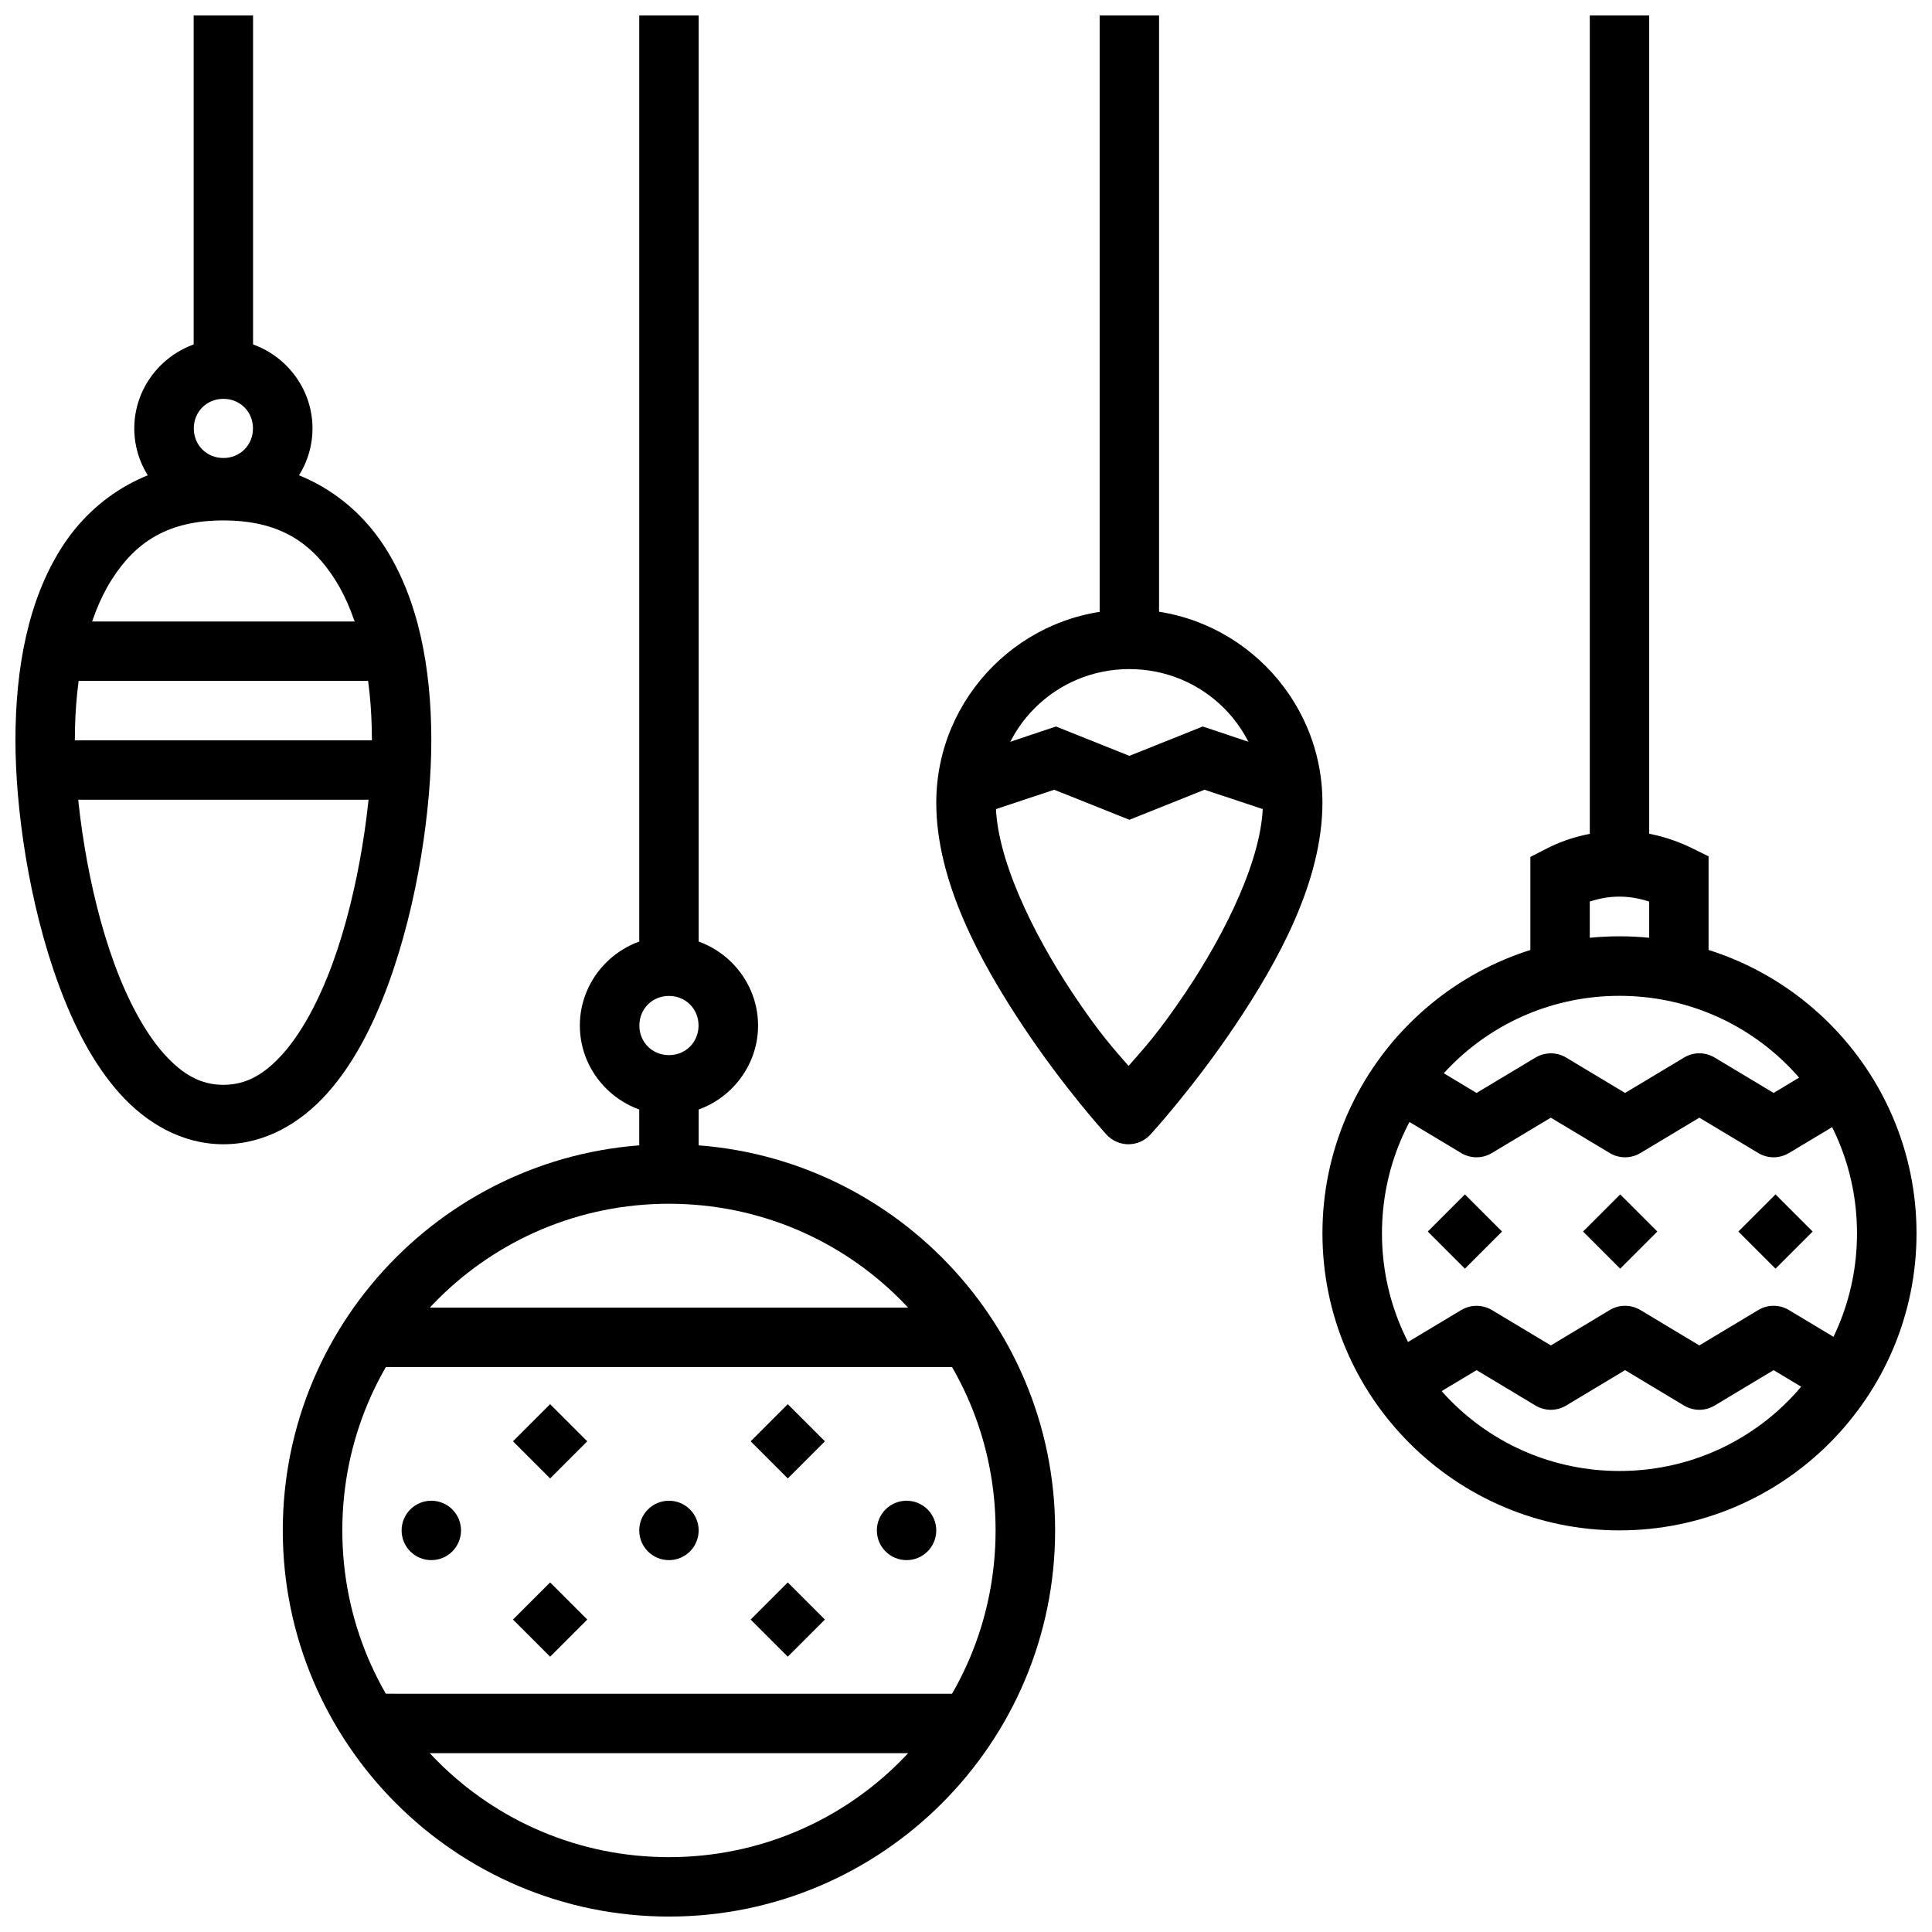
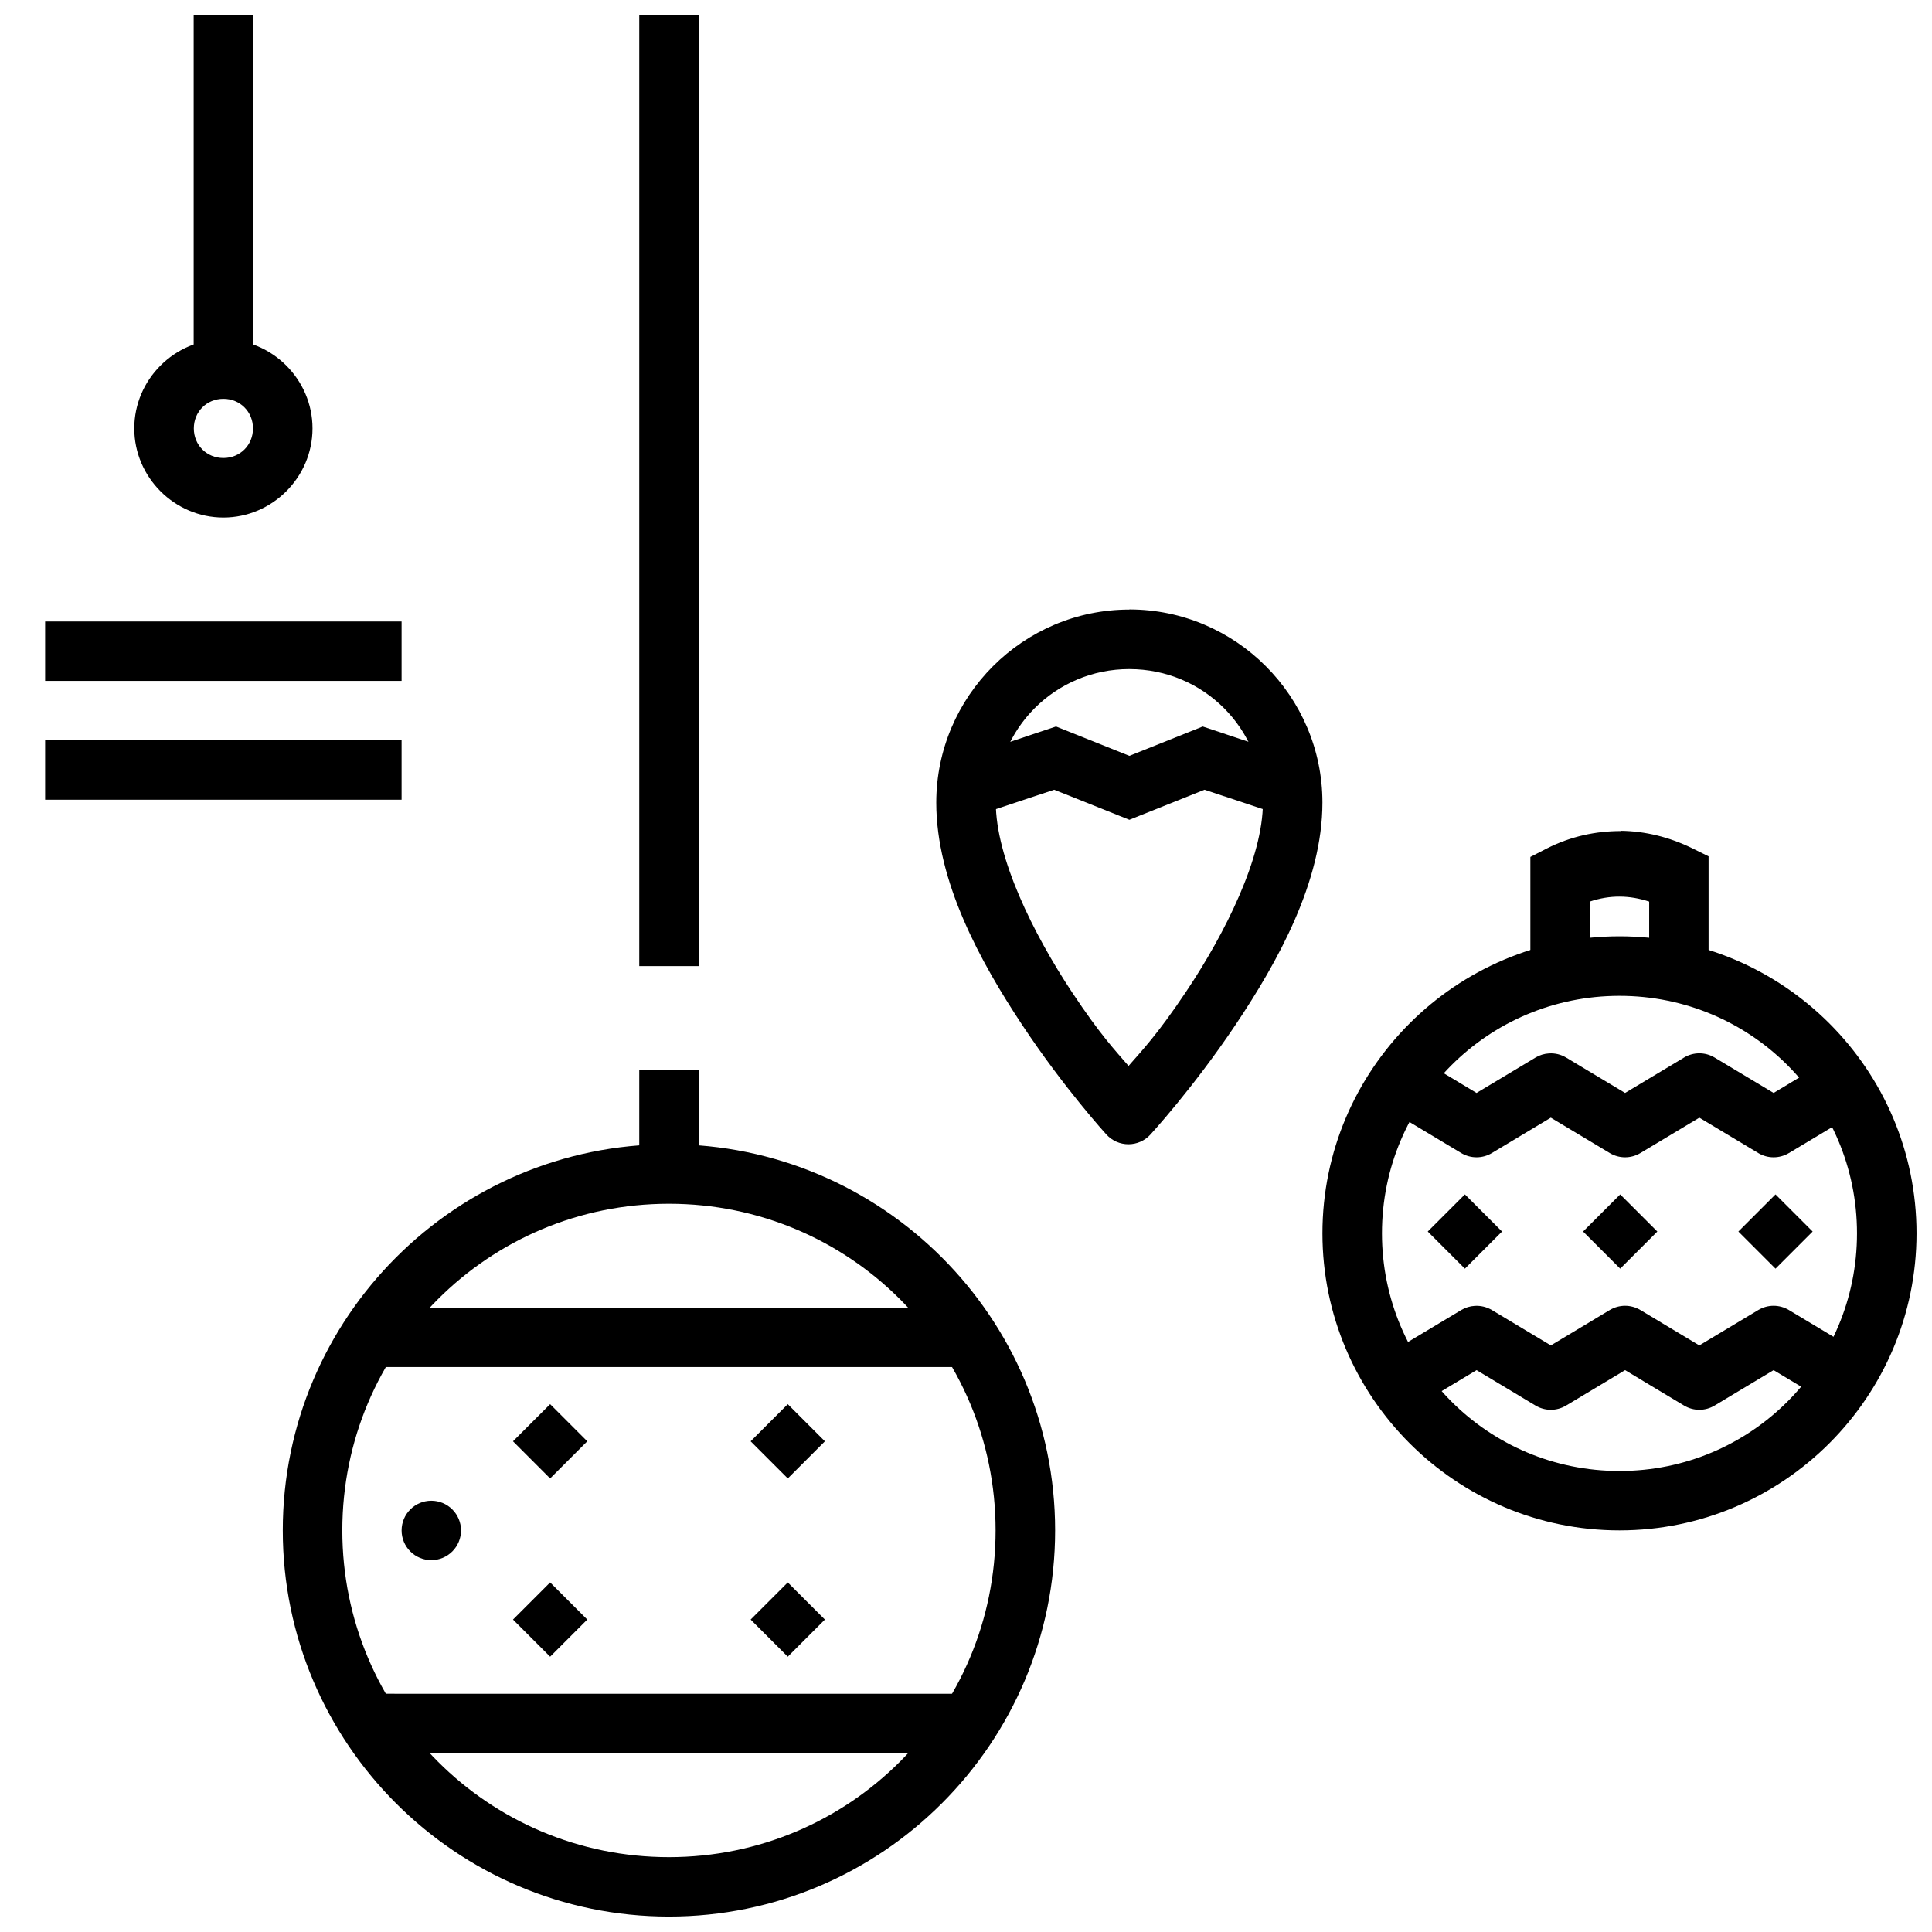
<svg xmlns="http://www.w3.org/2000/svg" width="800px" height="800px" version="1.1" viewBox="144 144 512 512">
  <defs>
    <clipPath id="g">
      <path d="m218 447h206v204.9h-206z" />
    </clipPath>
    <clipPath id="f">
      <path d="m313 148.09h17v252.91h-17z" />
    </clipPath>
    <clipPath id="e">
      <path d="m195 148.09h17v94.906h-17z" />
    </clipPath>
    <clipPath id="d">
-       <path d="m148.09 266h110.91v182h-110.91z" />
-     </clipPath>
+       </clipPath>
    <clipPath id="c">
      <path d="m435 148.09h17v165.91h-17z" />
    </clipPath>
    <clipPath id="b">
      <path d="m494 392h157.9v158h-157.9z" />
    </clipPath>
    <clipPath id="a">
-       <path d="m565 148.09h17v220.91h-17z" />
+       <path d="m565 148.09v220.91h-17z" />
    </clipPath>
  </defs>
  <g clip-path="url(#g)">
    <path d="m321.28 447.23c56.426 0 102.34 45.91 102.34 102.34 0 56.426-45.91 102.34-102.34 102.34-56.426 0-102.34-45.91-102.34-102.34 0-56.426 45.91-102.34 102.34-102.34zm0 15.777c-47.902 0-86.562 38.656-86.562 86.562s38.66 86.594 86.562 86.594 86.562-38.688 86.562-86.594c0-47.902-38.66-86.562-86.562-86.562z" fill-rule="evenodd" />
  </g>
  <g clip-path="url(#f)">
    <path d="m313.41 148.09v251.94h15.742v-251.94z" fill-rule="evenodd" />
  </g>
  <path d="m242.22 490.53v15.742l158.12 0.004v-15.742z" fill-rule="evenodd" />
  <path d="m242.22 592.86v15.742l158.12 0.004v-15.742z" fill-rule="evenodd" />
-   <path d="m329.15 549.58c0 2.09-0.828 4.09-2.305 5.566-1.477 1.477-3.477 2.305-5.566 2.305-4.348 0-7.871-3.523-7.871-7.871 0-4.348 3.523-7.871 7.871-7.871 2.09 0 4.09 0.828 5.566 2.305s2.305 3.481 2.305 5.566z" />
-   <path d="m392.12 549.58c0 2.09-0.828 4.09-2.305 5.566-1.477 1.477-3.477 2.305-5.566 2.305-4.348 0-7.871-3.523-7.871-7.871 0-4.348 3.523-7.871 7.871-7.871 2.09 0 4.09 0.828 5.566 2.305 1.477 1.477 2.305 3.481 2.305 5.566z" />
  <path d="m250.43 549.58c0 2.09 0.828 4.09 2.305 5.566 1.477 1.477 3.481 2.305 5.566 2.305 2.09 0 4.09-0.828 5.566-2.305 1.477-1.477 2.309-3.477 2.309-5.566 0-2.086-0.832-4.09-2.309-5.566-1.477-1.477-3.477-2.305-5.566-2.305-4.348 0-7.871 3.523-7.871 7.871z" />
-   <path d="m321.28 392.16c-12.949 0-23.617 10.664-23.617 23.617 0 12.949 10.668 23.617 23.617 23.617 12.949 0 23.617-10.668 23.617-23.617 0-12.949-10.664-23.617-23.617-23.617zm0 15.773c4.426 0 7.84 3.414 7.84 7.844 0 4.426-3.414 7.84-7.84 7.84-4.426 0-7.84-3.414-7.84-7.84 0-4.426 3.414-7.844 7.84-7.844z" fill-rule="evenodd" />
  <path d="m313.41 427.55v27.551h15.742v-27.551z" fill-rule="evenodd" />
  <g clip-path="url(#e)">
    <path d="m195.32 148.09v94.465h15.742v-94.465z" fill-rule="evenodd" />
  </g>
  <g clip-path="url(#d)">
    <path d="m203.2 266.18c-19.172 0-34.145 9.188-42.926 23.031-8.785 13.844-12.18 31.754-12.18 50.984 0 17.602 3.406 42.832 11.438 64.699 4.016 10.934 9.16 21.035 16.176 28.875 7.016 7.836 16.484 13.469 27.492 13.469 11.008 0 20.477-5.629 27.492-13.469s12.156-17.941 16.176-28.875c8.027-21.871 11.434-47.098 11.434-64.699 0-19.23-3.394-37.141-12.176-50.984s-23.754-23.031-42.926-23.031zm0 15.742c14.566 0 23.215 5.625 29.613 15.715 6.398 10.086 9.746 25.266 9.746 42.559 0 15.461-3.336 39.824-10.484 59.285-3.574 9.73-8.125 18.207-13.129 23.801-5.004 5.594-9.883 8.211-15.742 8.211-5.863 0-10.738-2.617-15.742-8.211-5.004-5.594-9.555-14.07-13.129-23.801-7.156-19.461-10.496-43.824-10.496-59.285 0-17.289 3.348-32.469 9.746-42.559 6.398-10.09 15.047-15.715 29.613-15.715z" />
  </g>
  <path d="m155.96 308.7v15.742h94.465v-15.742z" fill-rule="evenodd" />
  <path d="m155.96 340.19v15.742h94.465v-15.742z" fill-rule="evenodd" />
  <path d="m203.2 233.92c-12.949 0-23.617 10.668-23.617 23.617 0 12.949 10.668 23.617 23.617 23.617s23.617-10.668 23.617-23.617c0-12.949-10.668-23.617-23.617-23.617zm0 15.777c4.426 0 7.84 3.414 7.84 7.84 0 4.426-3.414 7.84-7.84 7.84s-7.84-3.414-7.84-7.84c0-4.426 3.414-7.84 7.84-7.84z" fill-rule="evenodd" />
  <g clip-path="url(#c)">
-     <path d="m435.42 148.09v165.34h15.742v-165.34z" fill-rule="evenodd" />
-   </g>
+     </g>
  <path d="m443.29 305.54c-28.164 0-51.168 23.004-51.168 51.168-0.008 20.906 11.691 42.195 22.816 58.98 11.125 16.781 22.293 28.996 22.293 28.996h0.004c1.492 1.629 3.602 2.555 5.809 2.555 2.211 0 4.32-0.926 5.812-2.555 0 0 11.254-12.215 22.508-28.996 11.254-16.785 23.102-38.066 23.094-59.012 0-28.164-23.004-51.168-51.168-51.168zm0 15.777c19.645 0 35.395 15.75 35.395 35.395 0.004 14.48-9.902 34.5-20.418 50.184-7.602 11.34-11.566 15.418-15.191 19.586-3.594-4.18-7.473-8.211-14.977-19.527-10.395-15.684-20.207-35.73-20.203-50.246 0-19.641 15.75-35.395 35.395-35.395z" fill-rule="evenodd" />
  <path d="m423.86 336.53-26.352 8.793 4.981 14.914 20.879-6.949 19.926 7.965 19.926-7.965 20.879 6.949 4.981-14.914-26.352-8.793-19.434 7.777z" fill-rule="evenodd" />
  <path d="m554.52 423.16c-1.273 0.07-2.508 0.449-3.598 1.102l-15.621 9.379-15.621-9.379-8.117 13.5 19.68 11.809h-0.004c2.5 1.5 5.621 1.5 8.121 0l15.621-9.379 15.621 9.379c2.496 1.5 5.617 1.5 8.117 0l15.621-9.379 15.621 9.379c2.496 1.5 5.621 1.5 8.117 0l19.68-11.809-8.117-13.5-15.621 9.379-15.621-9.379c-2.496-1.504-5.621-1.504-8.117 0l-15.621 9.379-15.621-9.379c-1.363-0.816-2.938-1.199-4.519-1.102z" fill-rule="evenodd" />
  <g clip-path="url(#b)">
    <path d="m573.18 392.13c43.383 0 78.719 35.336 78.719 78.719 0 43.383-35.336 78.719-78.719 78.719-43.383 0-78.719-35.336-78.719-78.719 0-43.383 35.336-78.719 78.719-78.719zm0 15.777c-34.859 0-62.945 28.086-62.945 62.945 0 34.859 28.086 62.977 62.945 62.977s62.945-28.117 62.945-62.977c0-34.859-28.086-62.945-62.945-62.945z" fill-rule="evenodd" />
  </g>
  <path d="m573.49 364.24c-6.535 0-13.191 1.371-19.617 4.644l-4.309 2.211v32.379h15.742v-20.543c5.359-1.801 10.531-1.707 15.742 0v20.48h15.742v-32.473l-4.43-2.184c-5.941-2.898-12.348-4.504-18.879-4.582z" fill-rule="evenodd" />
  <g clip-path="url(#a)">
    <path d="m565.31 148.09v219.96h15.742v-219.96z" fill-rule="evenodd" />
  </g>
  <path d="m534.84 490.07c-1.27 0.07-2.504 0.449-3.598 1.102l-19.68 11.809 8.117 13.5 15.621-9.379 15.621 9.379h0.004c2.496 1.504 5.617 1.504 8.117 0l15.621-9.379 15.621 9.379c2.496 1.504 5.621 1.504 8.117 0l15.621-9.379 15.621 9.379 8.117-13.5-19.68-11.809c-2.496-1.5-5.621-1.5-8.117 0l-15.621 9.379-15.621-9.379c-2.5-1.5-5.621-1.5-8.117 0l-15.621 9.379-15.621-9.379c-1.363-0.812-2.938-1.195-4.523-1.102z" fill-rule="evenodd" />
  <path d="m279.95 525.96 9.84-9.84 9.84 9.84-9.84 9.84z" />
  <path d="m279.95 573.2 9.84-9.84 9.84 9.84-9.84 9.84z" />
  <path d="m342.93 525.96 9.84-9.84 9.84 9.84-9.84 9.84z" />
  <path d="m342.93 573.2 9.84-9.84 9.84 9.84-9.84 9.84z" />
  <path d="m522.37 470.37 9.84-9.84 9.84 9.84-9.84 9.84z" />
  <path d="m563.53 470.37 9.84-9.84 9.84 9.84-9.84 9.84z" />
  <path d="m604.69 470.37 9.84-9.84 9.84 9.84-9.84 9.84z" />
</svg>